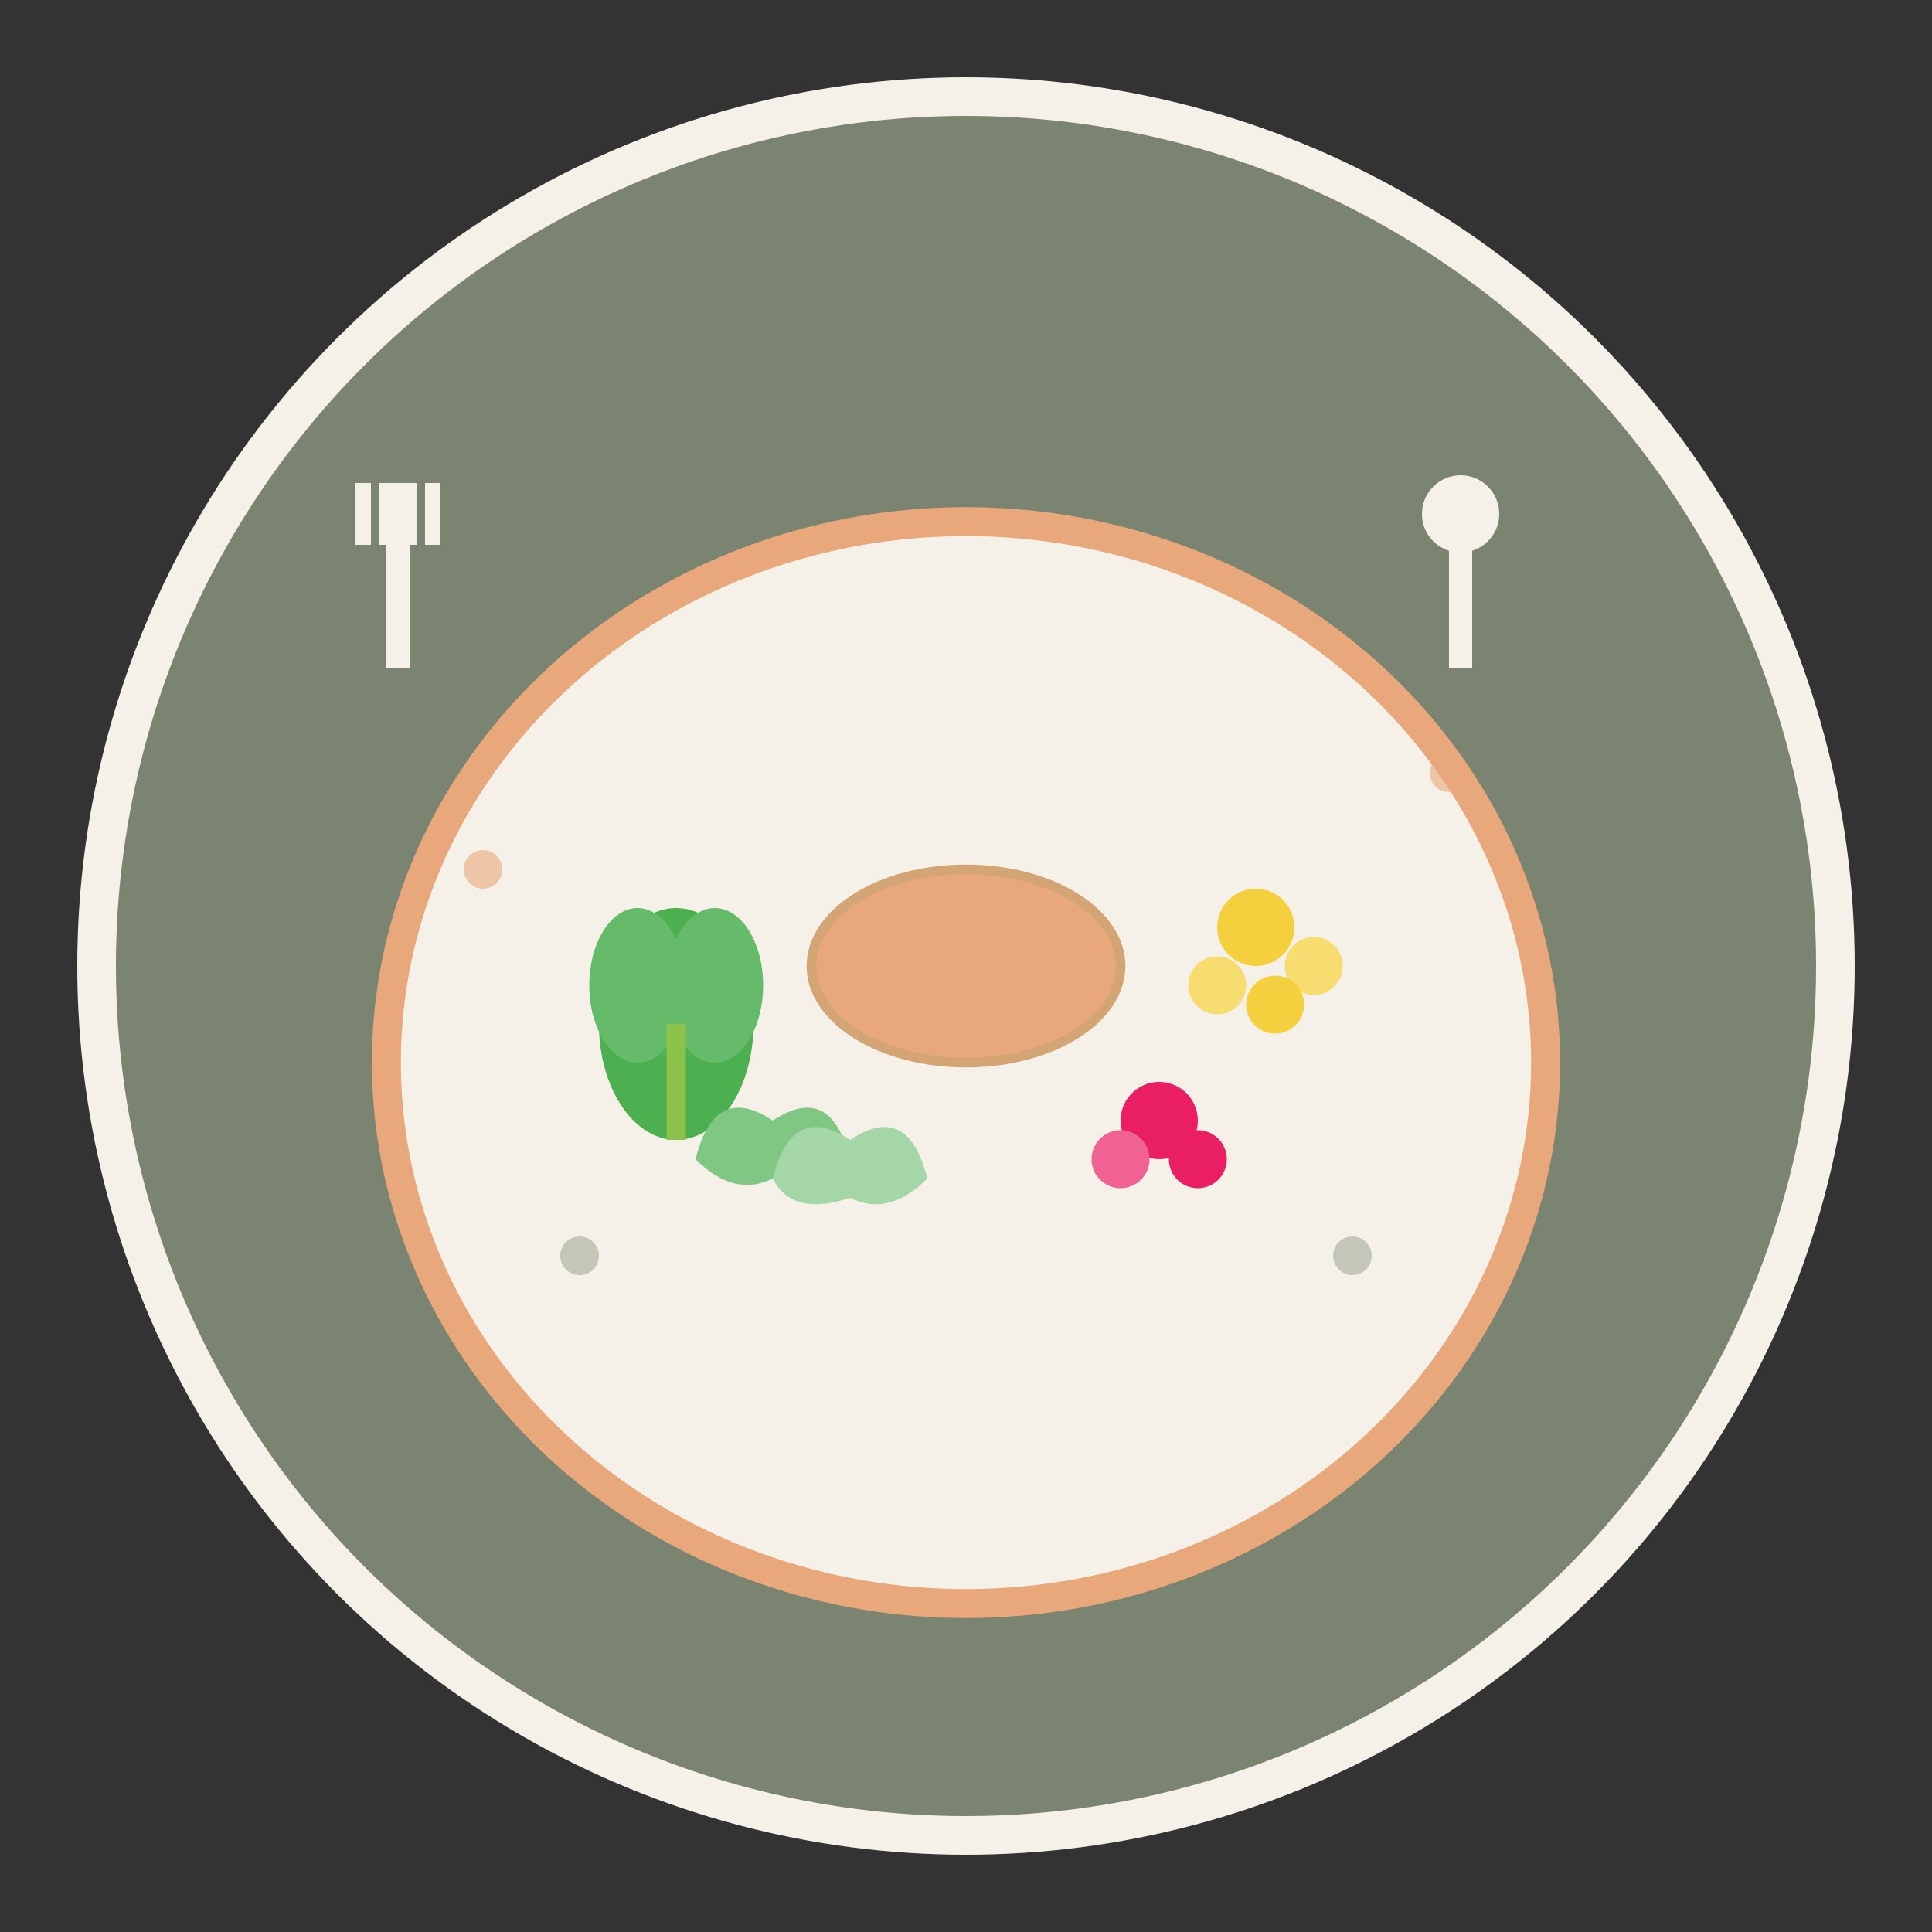
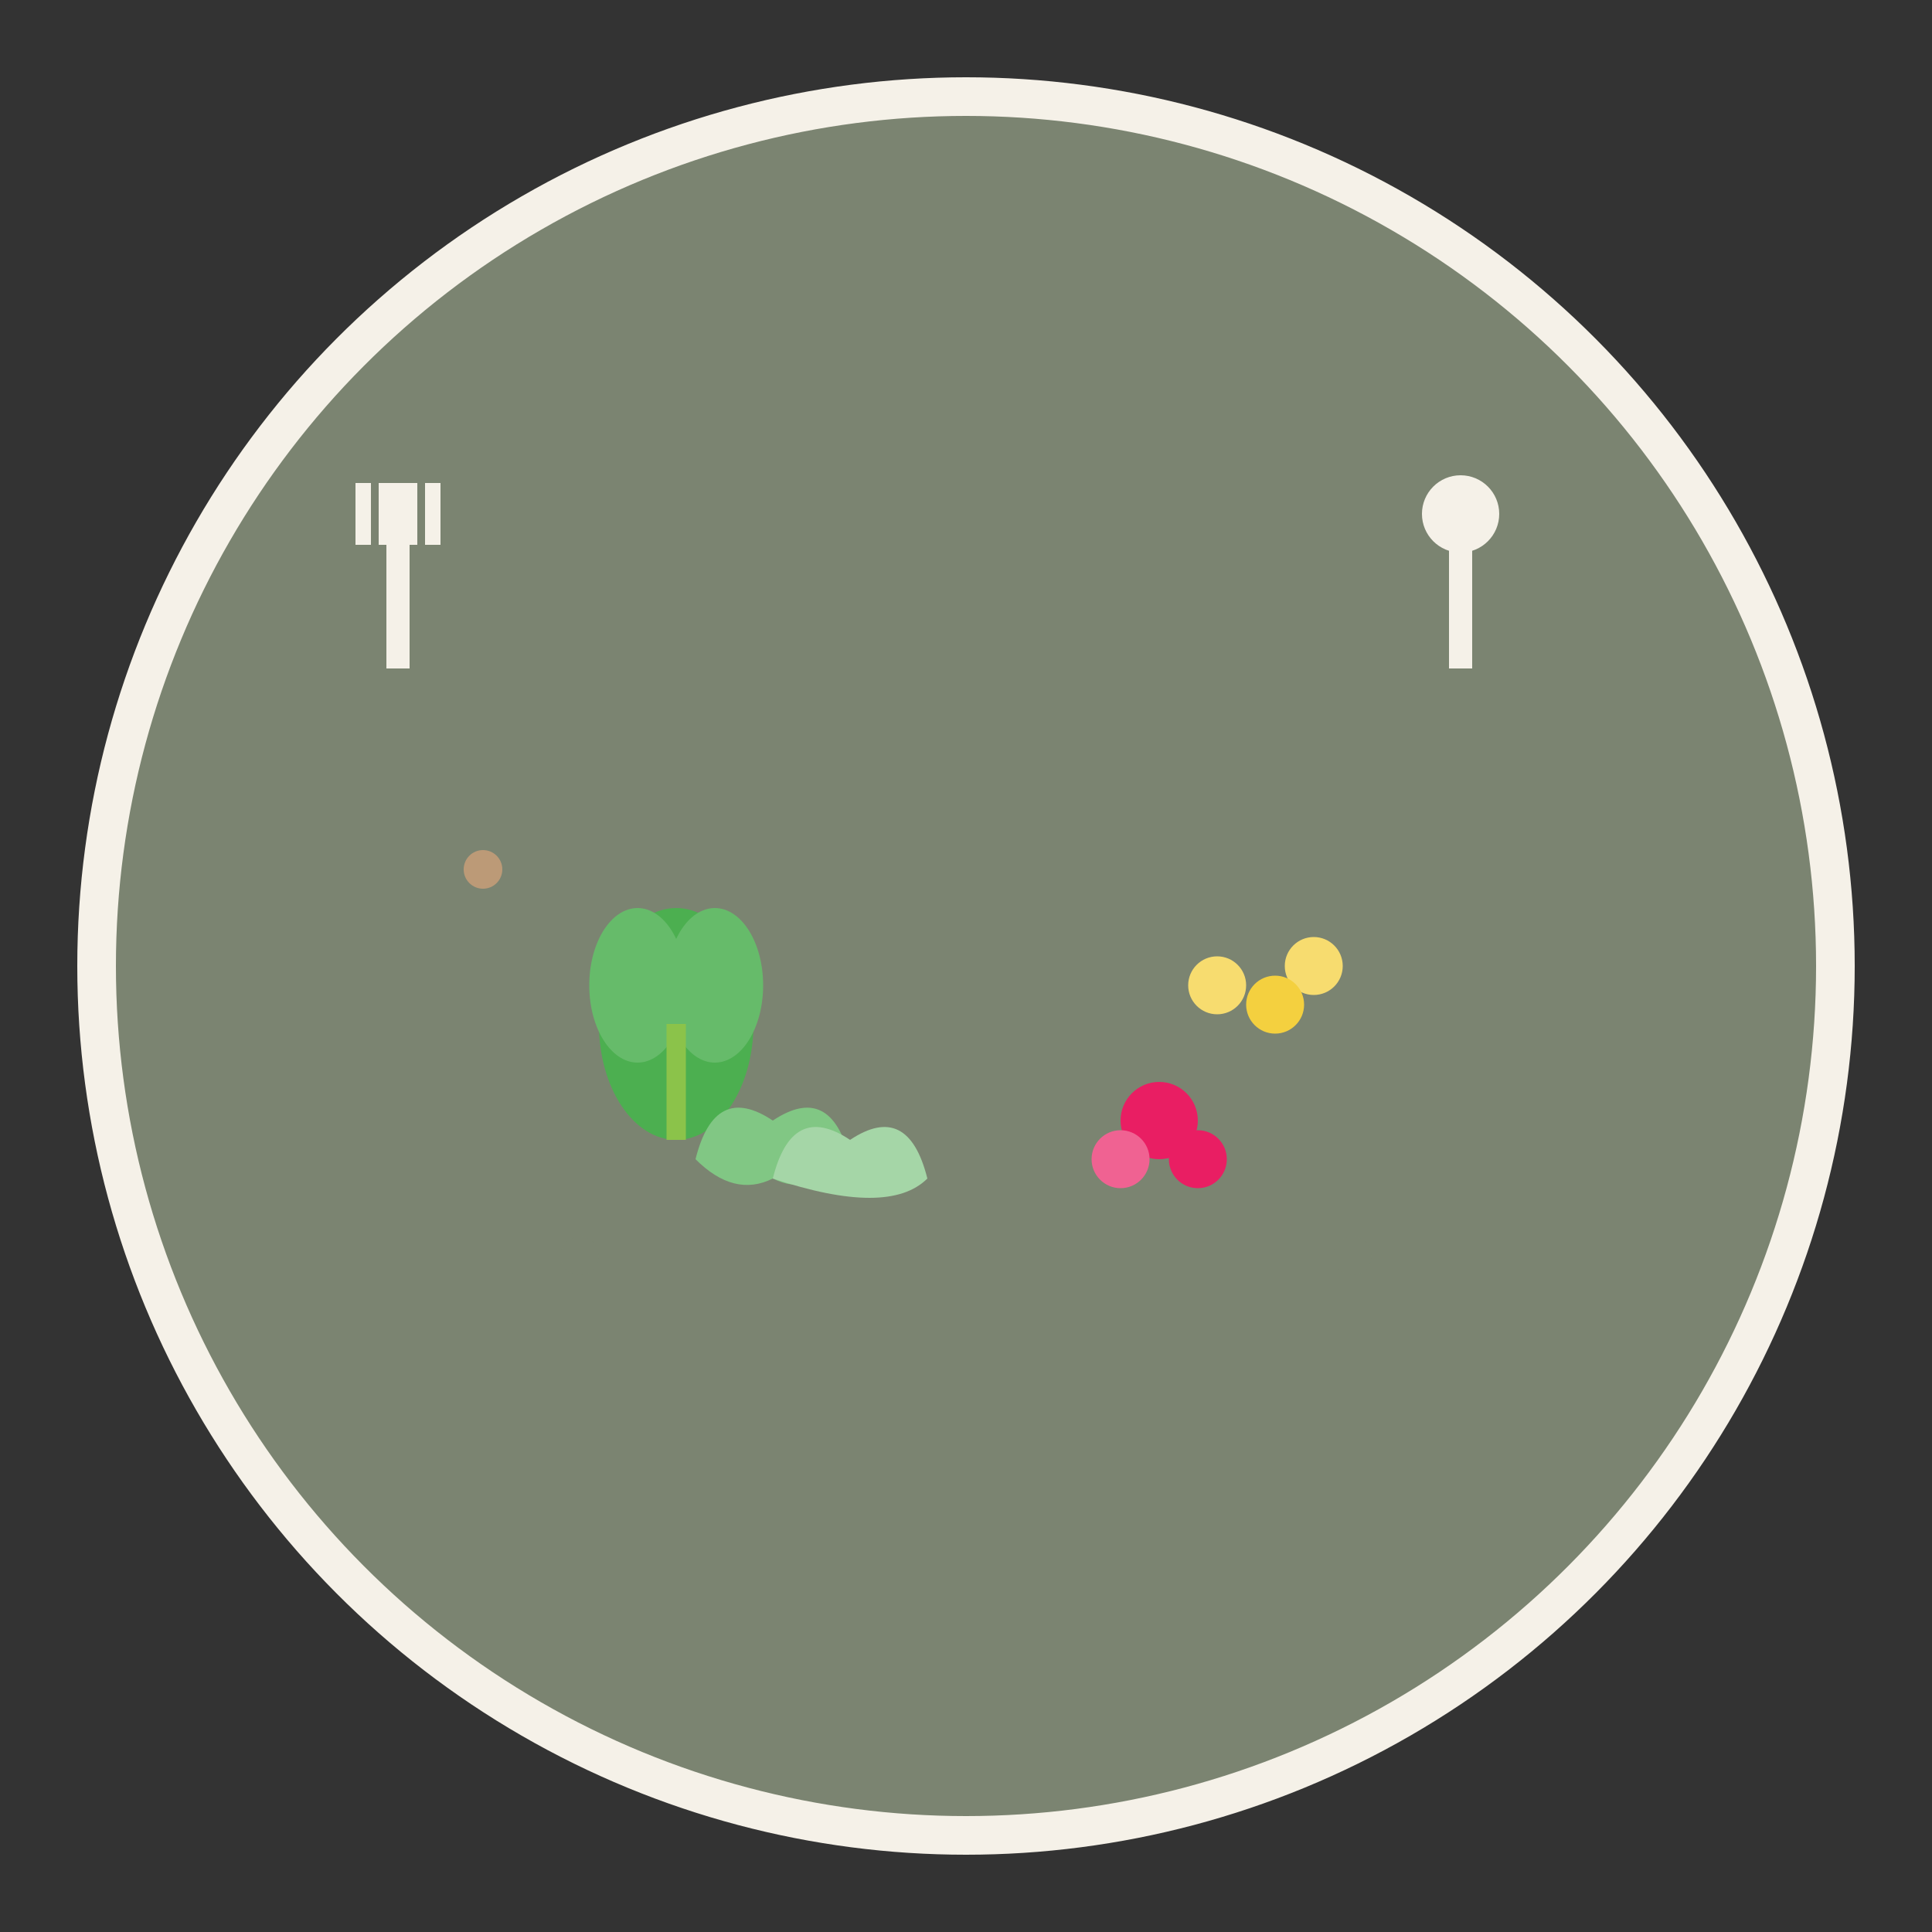
<svg xmlns="http://www.w3.org/2000/svg" viewBox="0 0 100 100" width="100" height="100">
  <rect x="0" y="0" width="100" height="100" fill="#333333" stroke="none" />
  <circle cx="50" cy="50" r="45" fill="#7B8471" stroke="#F5F1E8" stroke-width="2" />
-   <ellipse cx="50" cy="55" rx="30" ry="28" fill="#F5F1E8" stroke="#E8A87C" stroke-width="1.5" />
  <g transform="translate(35,45)">
    <ellipse cx="0" cy="8" rx="4" ry="6" fill="#4CAF50" />
    <ellipse cx="-2" cy="6" rx="2.5" ry="4" fill="#66BB6A" />
    <ellipse cx="2" cy="6" rx="2.5" ry="4" fill="#66BB6A" />
    <rect x="-0.5" y="8" width="1" height="6" fill="#8BC34A" />
  </g>
-   <ellipse cx="50" cy="50" rx="8" ry="5" fill="#E8A87C" stroke="#D4A574" stroke-width="0.5" />
  <g transform="translate(65,48)">
-     <circle cx="0" cy="0" r="2" fill="#F4D03F" />
    <circle cx="3" cy="2" r="1.5" fill="#F7DC6F" />
    <circle cx="-2" cy="3" r="1.5" fill="#F7DC6F" />
    <circle cx="1" cy="4" r="1.5" fill="#F4D03F" />
  </g>
  <g transform="translate(40,58)">
    <path d="M0,0 Q-3,-2 -4,2 Q-2,4 0,3 Q2,4 4,2 Q3,-2 0,0" fill="#81C784" />
-     <path d="M4,1 Q1,-1 0,3 Q1,5 4,4 Q6,5 8,3 Q7,-1 4,1" fill="#A5D6A7" />
+     <path d="M4,1 Q1,-1 0,3 Q6,5 8,3 Q7,-1 4,1" fill="#A5D6A7" />
  </g>
  <circle cx="60" cy="58" r="2" fill="#E91E63" />
  <circle cx="58" cy="60" r="1.5" fill="#F06292" />
  <circle cx="62" cy="60" r="1.5" fill="#E91E63" />
  <g transform="translate(20,25) scale(0.8)">
    <rect x="0" y="0" width="1.5" height="12" fill="#F5F1E8" />
    <rect x="-2" y="0" width="1" height="4" fill="#F5F1E8" />
    <rect x="-0.5" y="0" width="1" height="4" fill="#F5F1E8" />
    <rect x="1" y="0" width="1" height="4" fill="#F5F1E8" />
    <rect x="2.5" y="0" width="1" height="4" fill="#F5F1E8" />
  </g>
  <g transform="translate(75,25) scale(0.8)">
    <rect x="0" y="4" width="1.5" height="8" fill="#F5F1E8" />
    <ellipse cx="0.75" cy="2" rx="2.5" ry="2.5" fill="#F5F1E8" />
  </g>
  <circle cx="25" cy="45" r="1" fill="#E8A87C" opacity="0.6" />
-   <circle cx="75" cy="40" r="1" fill="#E8A87C" opacity="0.6" />
  <circle cx="30" cy="65" r="1" fill="#7B8471" opacity="0.4" />
  <circle cx="70" cy="65" r="1" fill="#7B8471" opacity="0.4" />
</svg>